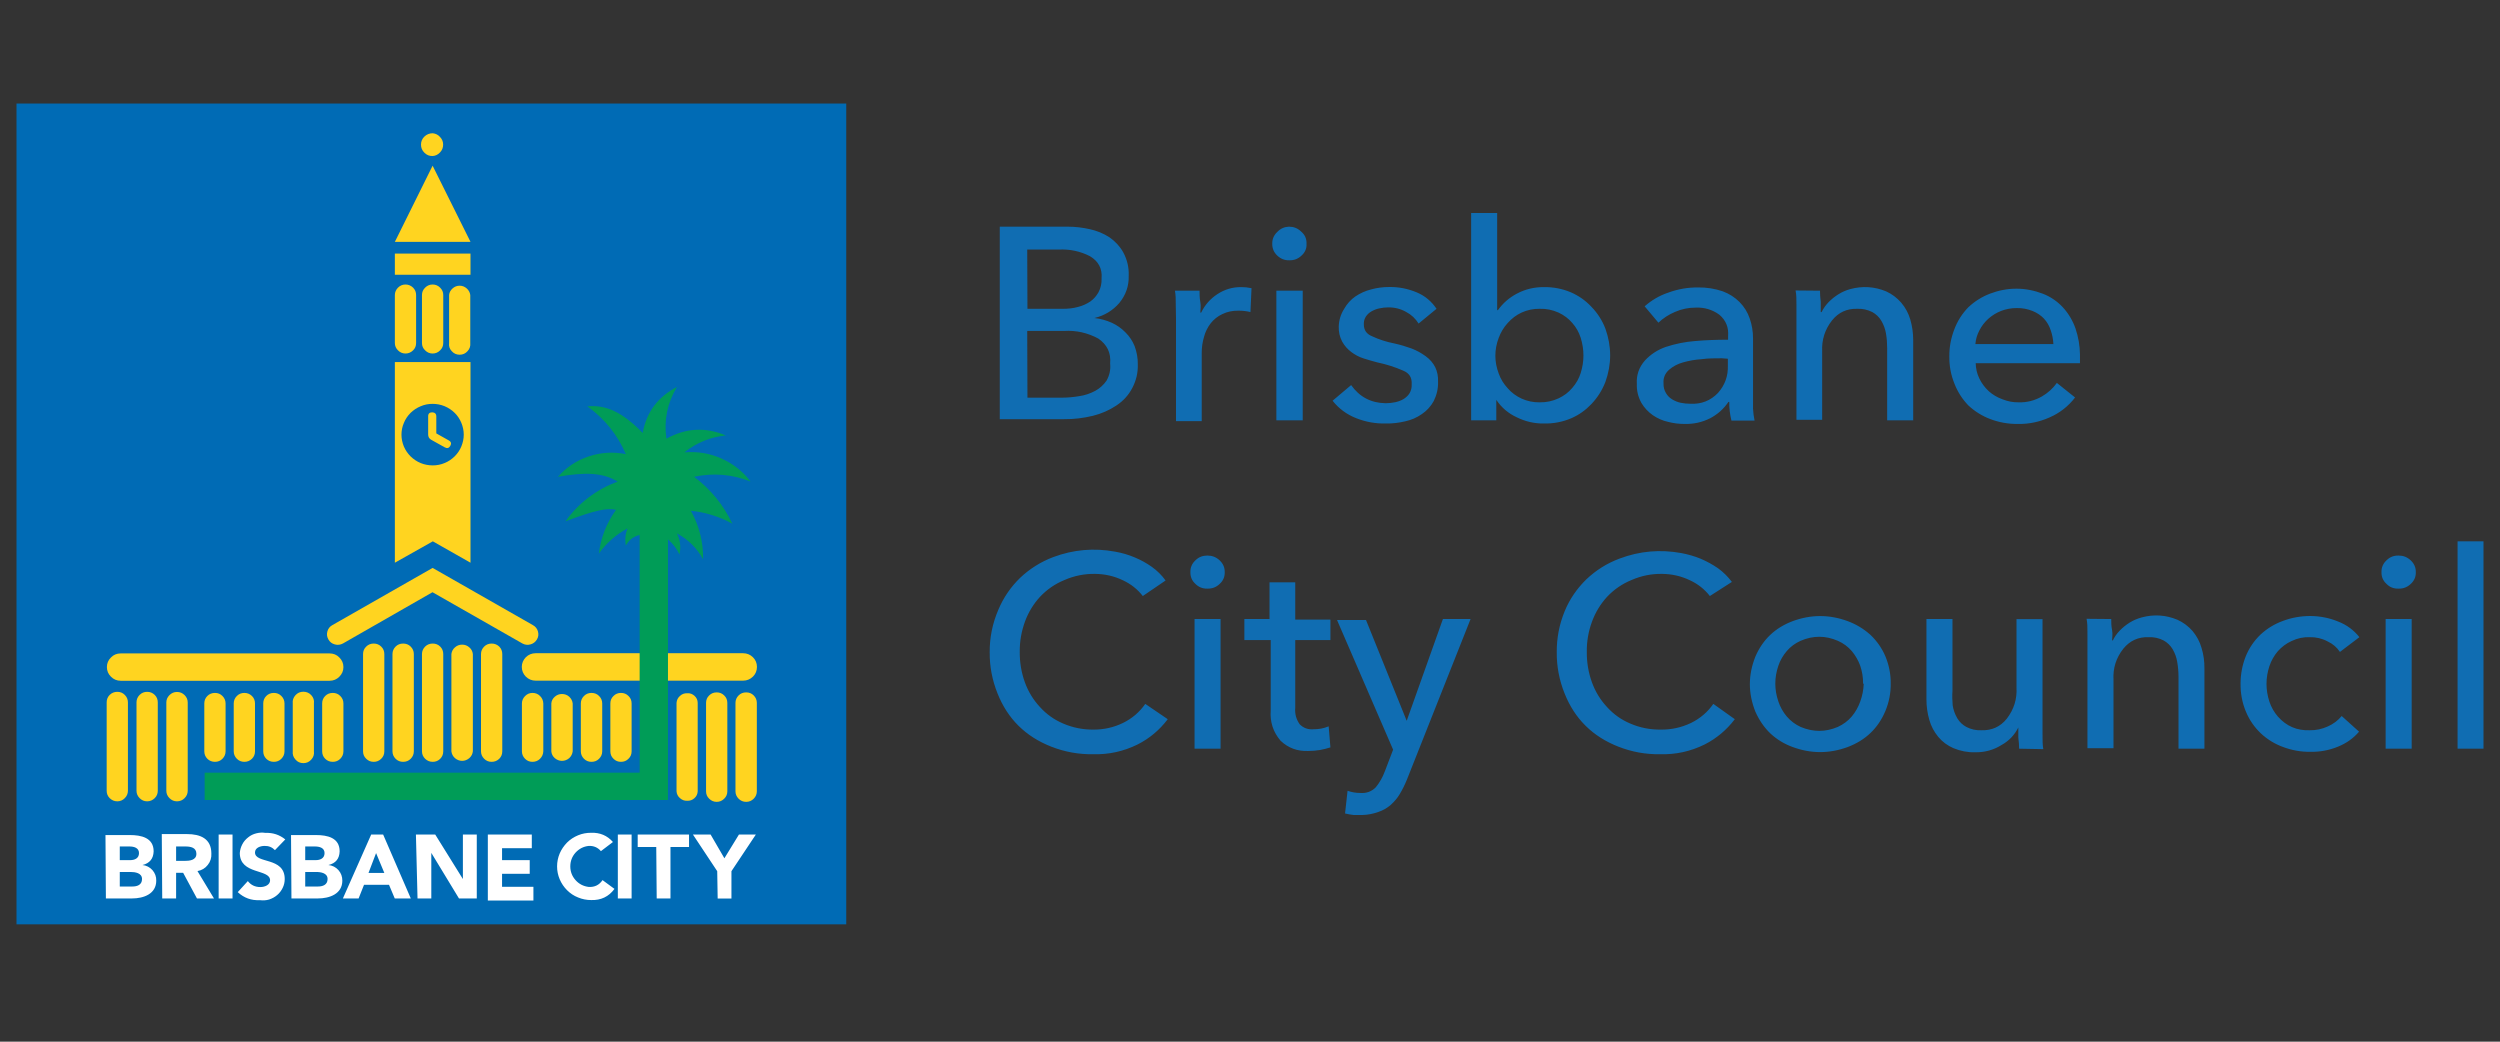
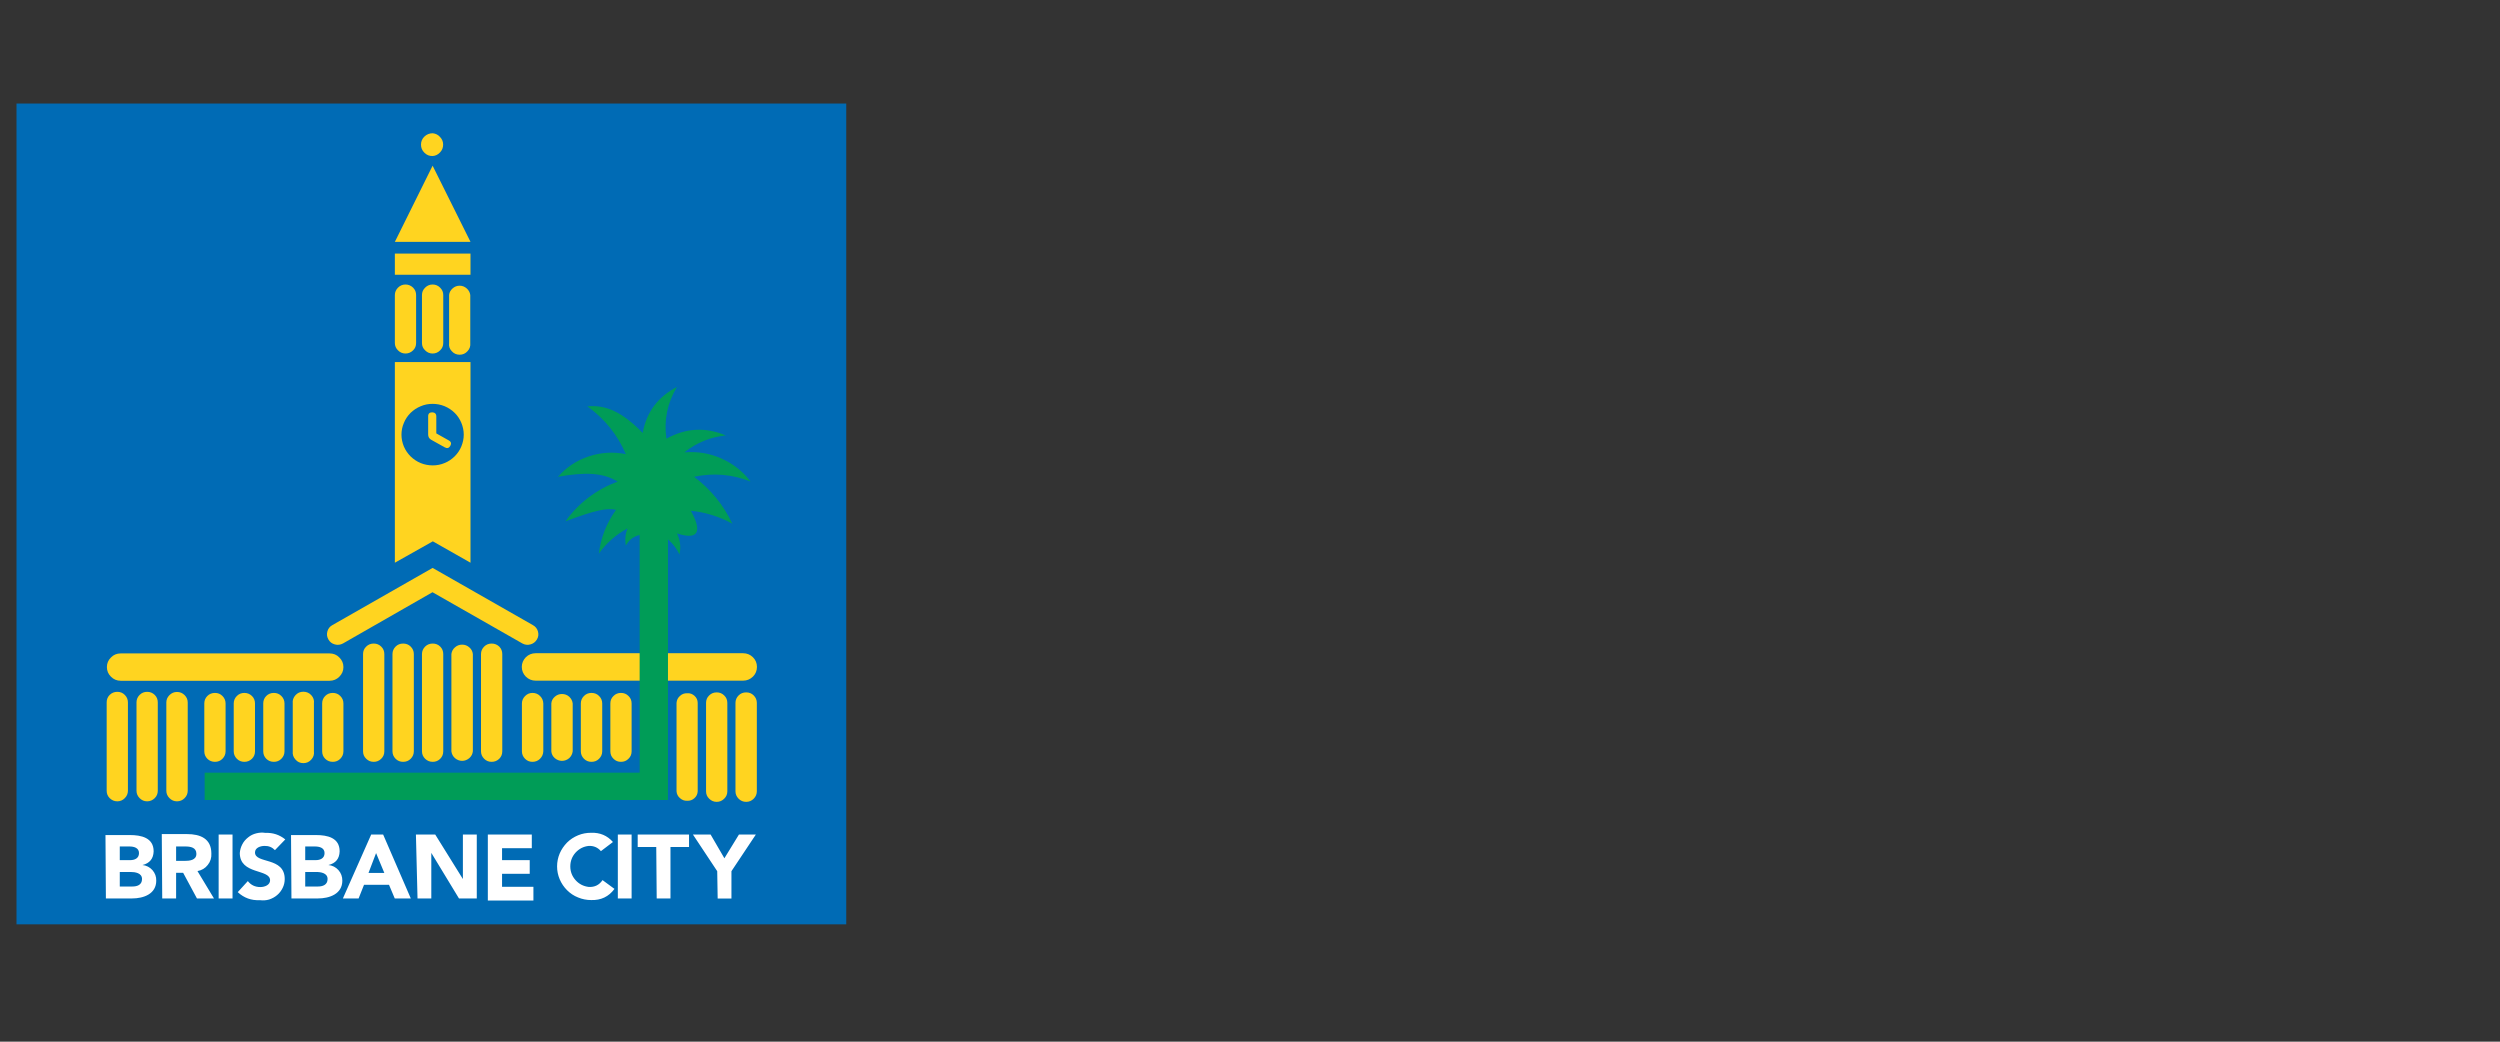
<svg xmlns="http://www.w3.org/2000/svg" width="120" zoomAndPan="magnify" viewBox="0 0 90 37.5" height="50" preserveAspectRatio="xMidYMid meet" version="1.0">
  <rect x="0" y="0" width="90" height="37.5" fill="#333333" stroke="none" />
  <defs>
    <clipPath id="746688b569">
      <path d="M 0.594 3.699 L 31 3.699 L 31 33.305 L 0.594 33.305 Z M 0.594 3.699 " clip-rule="nonzero" />
    </clipPath>
    <clipPath id="dcce0acbd6">
      <path d="M 35 7 L 89.406 7 L 89.406 30 L 35 30 Z M 35 7 " clip-rule="nonzero" />
    </clipPath>
  </defs>
  <g clip-path="url(#746688b569)">
    <path fill="#006bb5" d="M 0.594 3.727 L 30.465 3.727 L 30.465 33.277 L 0.594 33.277 Z M 0.594 3.727 " fill-opacity="1" fill-rule="nonzero" />
  </g>
  <path fill="#ffd420" d="M 15.156 5.207 C 15.156 5.09 15.199 4.992 15.281 4.914 C 15.363 4.836 15.465 4.797 15.578 4.797 C 15.684 4.809 15.773 4.852 15.844 4.934 C 15.918 5.012 15.953 5.102 15.953 5.207 C 15.953 5.312 15.918 5.406 15.844 5.484 C 15.773 5.562 15.684 5.609 15.578 5.617 C 15.461 5.621 15.363 5.582 15.281 5.5 C 15.195 5.418 15.156 5.32 15.156 5.207 Z M 15.156 5.207 " fill-opacity="1" fill-rule="nonzero" />
  <path fill="#ffd420" d="M 15.191 23.547 C 15.191 23.441 15.23 23.352 15.305 23.277 C 15.379 23.203 15.473 23.168 15.578 23.168 C 15.684 23.168 15.773 23.203 15.848 23.277 C 15.922 23.352 15.957 23.441 15.957 23.547 L 15.957 27.047 C 15.957 27.152 15.922 27.242 15.848 27.316 C 15.773 27.391 15.684 27.426 15.578 27.426 C 15.473 27.426 15.383 27.391 15.305 27.316 C 15.23 27.242 15.191 27.152 15.191 27.047 Z M 16.25 23.547 C 16.262 23.449 16.305 23.367 16.379 23.305 C 16.453 23.238 16.539 23.207 16.637 23.207 C 16.734 23.207 16.82 23.238 16.895 23.305 C 16.969 23.367 17.012 23.449 17.023 23.547 L 17.023 27.047 C 17.012 27.145 16.969 27.227 16.895 27.293 C 16.82 27.355 16.734 27.391 16.637 27.391 C 16.539 27.391 16.453 27.355 16.379 27.293 C 16.305 27.227 16.262 27.145 16.25 27.047 Z M 17.316 23.547 C 17.316 23.441 17.355 23.352 17.43 23.277 C 17.504 23.203 17.594 23.168 17.699 23.168 C 17.805 23.168 17.895 23.203 17.973 23.277 C 18.047 23.352 18.082 23.441 18.082 23.547 L 18.082 27.047 C 18.082 27.152 18.047 27.242 17.973 27.316 C 17.895 27.391 17.805 27.426 17.699 27.426 C 17.594 27.426 17.504 27.391 17.43 27.316 C 17.355 27.242 17.316 27.152 17.316 27.047 Z M 14.898 23.547 C 14.898 23.441 14.859 23.352 14.785 23.277 C 14.711 23.203 14.621 23.168 14.512 23.168 C 14.406 23.168 14.316 23.203 14.242 23.277 C 14.168 23.352 14.129 23.441 14.129 23.547 L 14.129 27.047 C 14.129 27.152 14.168 27.242 14.242 27.316 C 14.316 27.391 14.406 27.426 14.512 27.426 C 14.621 27.426 14.711 27.391 14.785 27.316 C 14.859 27.242 14.898 27.152 14.898 27.047 Z M 13.836 23.547 C 13.836 23.441 13.801 23.352 13.723 23.277 C 13.648 23.203 13.559 23.168 13.453 23.168 C 13.348 23.168 13.258 23.203 13.184 23.277 C 13.105 23.352 13.07 23.441 13.07 23.547 L 13.07 27.047 C 13.07 27.152 13.105 27.242 13.184 27.316 C 13.258 27.391 13.348 27.426 13.453 27.426 C 13.559 27.426 13.648 27.391 13.723 27.316 C 13.801 27.242 13.836 27.152 13.836 27.047 Z M 12.363 25.324 C 12.363 25.219 12.324 25.129 12.25 25.055 C 12.176 24.98 12.086 24.945 11.98 24.945 C 11.875 24.945 11.781 24.98 11.707 25.055 C 11.633 25.129 11.598 25.219 11.598 25.324 L 11.598 27.047 C 11.598 27.152 11.633 27.242 11.707 27.316 C 11.781 27.391 11.875 27.426 11.98 27.426 C 12.086 27.426 12.176 27.391 12.25 27.316 C 12.324 27.242 12.363 27.152 12.363 27.047 Z M 11.301 25.324 C 11.316 25.211 11.285 25.113 11.207 25.027 C 11.133 24.945 11.035 24.902 10.922 24.902 C 10.805 24.902 10.711 24.945 10.637 25.027 C 10.559 25.113 10.527 25.211 10.539 25.324 L 10.539 27.047 C 10.527 27.16 10.559 27.258 10.637 27.344 C 10.711 27.43 10.805 27.473 10.922 27.473 C 11.035 27.473 11.133 27.43 11.207 27.344 C 11.285 27.258 11.316 27.16 11.301 27.047 Z M 10.242 25.324 C 10.242 25.219 10.203 25.129 10.129 25.055 C 10.055 24.98 9.965 24.945 9.859 24.945 C 9.754 24.945 9.66 24.98 9.586 25.055 C 9.512 25.129 9.477 25.219 9.477 25.324 L 9.477 27.047 C 9.477 27.152 9.512 27.242 9.586 27.316 C 9.66 27.391 9.754 27.426 9.859 27.426 C 9.965 27.426 10.055 27.391 10.129 27.316 C 10.203 27.242 10.242 27.152 10.242 27.047 Z M 9.18 25.324 C 9.18 25.219 9.145 25.129 9.07 25.055 C 8.992 24.98 8.902 24.945 8.797 24.945 C 8.691 24.945 8.602 24.98 8.527 25.055 C 8.453 25.129 8.414 25.219 8.414 25.324 L 8.414 27.047 C 8.414 27.152 8.453 27.242 8.527 27.316 C 8.602 27.391 8.691 27.426 8.797 27.426 C 8.902 27.426 8.992 27.391 9.07 27.316 C 9.145 27.242 9.18 27.152 9.18 27.047 Z M 8.121 25.324 C 8.121 25.219 8.082 25.129 8.008 25.055 C 7.934 24.98 7.844 24.945 7.738 24.945 C 7.633 24.945 7.539 24.98 7.465 25.055 C 7.391 25.129 7.355 25.219 7.355 25.324 L 7.355 27.047 C 7.355 27.152 7.391 27.242 7.465 27.316 C 7.539 27.391 7.633 27.426 7.738 27.426 C 7.844 27.426 7.934 27.391 8.008 27.316 C 8.082 27.242 8.121 27.152 8.121 27.047 Z M 18.789 25.324 C 18.789 25.223 18.828 25.133 18.902 25.059 C 18.977 24.984 19.062 24.945 19.168 24.945 C 19.273 24.945 19.367 24.98 19.441 25.055 C 19.516 25.129 19.555 25.219 19.559 25.324 L 19.559 27.047 C 19.555 27.152 19.516 27.242 19.441 27.316 C 19.367 27.391 19.273 27.426 19.168 27.426 C 19.062 27.426 18.977 27.391 18.902 27.316 C 18.828 27.242 18.789 27.152 18.789 27.047 Z M 19.848 25.324 C 19.855 25.227 19.898 25.148 19.973 25.082 C 20.047 25.016 20.133 24.984 20.23 24.984 C 20.332 24.984 20.418 25.016 20.492 25.082 C 20.562 25.148 20.605 25.227 20.617 25.324 L 20.617 27.047 C 20.605 27.145 20.562 27.227 20.492 27.293 C 20.418 27.355 20.332 27.391 20.23 27.391 C 20.133 27.391 20.047 27.355 19.973 27.293 C 19.898 27.227 19.855 27.145 19.848 27.047 Z M 20.91 25.324 C 20.91 25.219 20.949 25.129 21.023 25.055 C 21.098 24.98 21.188 24.945 21.293 24.945 C 21.402 24.945 21.492 24.98 21.566 25.055 C 21.641 25.129 21.68 25.219 21.68 25.324 L 21.68 27.047 C 21.68 27.152 21.641 27.242 21.566 27.316 C 21.492 27.391 21.402 27.426 21.293 27.426 C 21.188 27.426 21.098 27.391 21.023 27.316 C 20.949 27.242 20.91 27.152 20.91 27.047 Z M 21.973 25.324 C 21.973 25.219 22.008 25.129 22.086 25.055 C 22.16 24.98 22.25 24.945 22.355 24.945 C 22.461 24.945 22.551 24.98 22.625 25.055 C 22.703 25.129 22.738 25.219 22.738 25.324 L 22.738 27.047 C 22.738 27.152 22.703 27.242 22.625 27.316 C 22.551 27.391 22.461 27.426 22.355 27.426 C 22.25 27.426 22.16 27.391 22.086 27.316 C 22.008 27.242 21.973 27.152 21.973 27.047 Z M 14.215 10.621 C 14.215 10.52 14.254 10.43 14.328 10.355 C 14.402 10.281 14.492 10.242 14.598 10.242 C 14.703 10.242 14.793 10.281 14.871 10.355 C 14.945 10.43 14.98 10.52 14.98 10.621 L 14.98 12.348 C 14.98 12.453 14.945 12.539 14.871 12.613 C 14.793 12.688 14.703 12.727 14.598 12.727 C 14.492 12.727 14.402 12.688 14.328 12.613 C 14.254 12.539 14.215 12.453 14.215 12.348 Z M 16.168 10.621 C 16.176 10.527 16.219 10.449 16.293 10.383 C 16.363 10.32 16.449 10.285 16.547 10.285 C 16.645 10.285 16.73 10.32 16.801 10.383 C 16.875 10.449 16.918 10.527 16.93 10.621 L 16.93 12.348 C 16.941 12.461 16.91 12.559 16.832 12.641 C 16.758 12.727 16.66 12.77 16.547 12.77 C 16.434 12.77 16.336 12.727 16.262 12.641 C 16.184 12.559 16.152 12.461 16.168 12.348 Z M 15.191 10.621 C 15.191 10.52 15.227 10.43 15.305 10.355 C 15.379 10.281 15.469 10.242 15.574 10.242 C 15.68 10.242 15.77 10.281 15.844 10.355 C 15.922 10.43 15.957 10.52 15.957 10.621 L 15.957 12.348 C 15.957 12.453 15.922 12.539 15.844 12.613 C 15.77 12.688 15.68 12.727 15.574 12.727 C 15.469 12.727 15.379 12.688 15.305 12.613 C 15.227 12.539 15.191 12.453 15.191 12.348 Z M 14.215 8.707 L 16.938 8.707 L 15.574 5.965 Z M 14.215 8.707 " fill-opacity="1" fill-rule="evenodd" />
  <path fill="#ffd420" d="M 15.57 21.32 L 12.348 23.164 C 12.254 23.215 12.156 23.227 12.055 23.199 C 11.953 23.172 11.875 23.113 11.824 23.023 C 11.77 22.93 11.758 22.836 11.785 22.734 C 11.812 22.633 11.871 22.555 11.965 22.504 L 15.574 20.445 L 19.184 22.504 C 19.277 22.555 19.34 22.633 19.367 22.734 C 19.395 22.836 19.383 22.934 19.328 23.023 C 19.273 23.113 19.195 23.172 19.094 23.199 C 18.992 23.227 18.898 23.215 18.805 23.164 Z M 15.414 15.641 C 15.414 15.723 15.445 15.785 15.516 15.828 L 16.012 16.105 C 16.098 16.152 16.164 16.133 16.211 16.051 C 16.258 15.969 16.242 15.902 16.156 15.855 L 15.707 15.602 L 15.707 14.992 C 15.707 14.895 15.656 14.848 15.559 14.844 C 15.461 14.844 15.41 14.895 15.414 14.992 Z M 5.68 25.285 C 5.68 25.18 5.645 25.09 5.57 25.016 C 5.492 24.941 5.402 24.906 5.297 24.906 C 5.191 24.906 5.102 24.941 5.027 25.016 C 4.953 25.09 4.914 25.18 4.914 25.285 L 4.914 28.469 C 4.914 28.57 4.953 28.66 5.027 28.734 C 5.102 28.809 5.191 28.848 5.297 28.848 C 5.402 28.848 5.492 28.809 5.57 28.734 C 5.645 28.66 5.68 28.57 5.68 28.469 Z M 4.605 25.285 C 4.605 25.18 4.566 25.09 4.492 25.016 C 4.418 24.941 4.328 24.906 4.223 24.906 C 4.117 24.906 4.027 24.941 3.949 25.016 C 3.875 25.09 3.84 25.18 3.84 25.285 L 3.84 28.469 C 3.84 28.57 3.875 28.66 3.949 28.734 C 4.027 28.809 4.117 28.848 4.223 28.848 C 4.328 28.848 4.418 28.809 4.492 28.734 C 4.566 28.66 4.605 28.57 4.605 28.469 Z M 6.758 25.289 C 6.758 25.184 6.719 25.098 6.645 25.023 C 6.57 24.949 6.48 24.91 6.371 24.91 C 6.266 24.91 6.176 24.949 6.102 25.023 C 6.027 25.098 5.988 25.184 5.988 25.289 L 5.988 28.469 C 5.988 28.57 6.027 28.66 6.102 28.734 C 6.176 28.809 6.266 28.848 6.371 28.848 C 6.48 28.848 6.57 28.809 6.645 28.734 C 6.719 28.66 6.758 28.57 6.758 28.469 Z M 26.184 25.305 C 26.184 25.199 26.148 25.109 26.07 25.035 C 25.996 24.961 25.906 24.926 25.801 24.926 C 25.695 24.926 25.605 24.961 25.531 25.035 C 25.453 25.109 25.418 25.199 25.418 25.305 L 25.418 28.488 C 25.418 28.59 25.453 28.68 25.531 28.754 C 25.605 28.828 25.695 28.867 25.801 28.867 C 25.906 28.867 25.996 28.828 26.07 28.754 C 26.148 28.68 26.184 28.59 26.184 28.488 Z M 25.117 25.305 C 25.117 25.203 25.078 25.121 25.004 25.051 C 24.93 24.984 24.84 24.949 24.742 24.957 C 24.641 24.953 24.551 24.984 24.477 25.055 C 24.402 25.121 24.363 25.203 24.355 25.305 L 24.355 28.488 C 24.363 28.586 24.402 28.668 24.48 28.734 C 24.555 28.801 24.641 28.832 24.742 28.828 C 24.84 28.832 24.926 28.801 25 28.734 C 25.074 28.668 25.113 28.586 25.117 28.488 Z M 27.246 25.305 C 27.246 25.199 27.207 25.109 27.133 25.035 C 27.059 24.961 26.969 24.926 26.863 24.926 C 26.754 24.926 26.664 24.961 26.59 25.035 C 26.516 25.109 26.477 25.199 26.477 25.305 L 26.477 28.488 C 26.477 28.59 26.516 28.68 26.59 28.754 C 26.664 28.828 26.754 28.867 26.863 28.867 C 26.969 28.867 27.059 28.828 27.133 28.754 C 27.207 28.68 27.246 28.59 27.246 28.488 Z M 27.246 25.305 " fill-opacity="1" fill-rule="evenodd" />
  <path fill="#ffd420" d="M 14.215 9.129 L 16.938 9.129 L 16.938 9.891 L 14.215 9.891 Z M 14.215 9.129 " fill-opacity="1" fill-rule="nonzero" />
  <path fill="#ffd420" d="M 4.348 24.508 C 4.207 24.508 4.09 24.457 3.996 24.363 C 3.898 24.266 3.848 24.152 3.848 24.016 C 3.848 23.879 3.898 23.762 3.996 23.668 C 4.09 23.57 4.207 23.523 4.348 23.523 L 11.863 23.523 C 12.004 23.523 12.121 23.57 12.215 23.668 C 12.312 23.762 12.363 23.879 12.363 24.016 C 12.363 24.152 12.312 24.266 12.215 24.363 C 12.121 24.457 12.004 24.508 11.863 24.508 Z M 19.285 23.516 C 19.145 23.516 19.027 23.566 18.93 23.66 C 18.836 23.758 18.785 23.875 18.785 24.008 C 18.785 24.145 18.836 24.262 18.93 24.359 C 19.027 24.453 19.145 24.504 19.285 24.504 L 26.75 24.504 C 26.891 24.504 27.008 24.453 27.105 24.359 C 27.203 24.262 27.25 24.145 27.25 24.008 C 27.25 23.875 27.203 23.758 27.105 23.66 C 27.008 23.566 26.891 23.516 26.75 23.516 Z M 19.285 23.516 " fill-opacity="1" fill-rule="evenodd" />
-   <path fill="#009c57" d="M 24.988 17.164 C 25.684 17.016 26.363 17.074 27.02 17.336 C 26.742 16.969 26.391 16.691 25.965 16.504 C 25.543 16.316 25.098 16.246 24.637 16.285 C 25.074 15.938 25.57 15.734 26.129 15.676 C 25.398 15.367 24.688 15.406 23.992 15.793 C 23.895 15.129 24.023 14.504 24.371 13.93 C 23.688 14.281 23.273 14.836 23.137 15.586 C 22.398 14.828 21.809 14.566 21.145 14.629 C 21.766 15.074 22.227 15.648 22.531 16.348 C 22.078 16.258 21.633 16.285 21.195 16.43 C 20.758 16.574 20.391 16.82 20.086 17.164 C 21.082 16.988 21.707 17.016 22.234 17.336 C 21.465 17.625 20.836 18.102 20.355 18.766 C 20.941 18.559 21.734 18.238 22.176 18.355 C 21.836 18.828 21.629 19.355 21.559 19.93 C 21.828 19.551 22.172 19.246 22.59 19.023 C 22.512 19.227 22.492 19.43 22.531 19.641 C 22.637 19.441 22.805 19.312 23.027 19.258 L 23.027 27.816 L 7.367 27.816 L 7.367 28.801 L 24.047 28.801 L 24.047 19.418 C 24.223 19.57 24.363 19.75 24.461 19.961 C 24.52 19.699 24.488 19.445 24.371 19.203 C 24.777 19.422 25.09 19.734 25.312 20.133 C 25.32 19.512 25.172 18.93 24.871 18.387 C 25.398 18.441 25.898 18.598 26.363 18.852 C 26.047 18.18 25.586 17.617 24.988 17.164 Z M 24.988 17.164 " fill-opacity="1" fill-rule="evenodd" />
+   <path fill="#009c57" d="M 24.988 17.164 C 25.684 17.016 26.363 17.074 27.02 17.336 C 26.742 16.969 26.391 16.691 25.965 16.504 C 25.543 16.316 25.098 16.246 24.637 16.285 C 25.074 15.938 25.57 15.734 26.129 15.676 C 25.398 15.367 24.688 15.406 23.992 15.793 C 23.895 15.129 24.023 14.504 24.371 13.93 C 23.688 14.281 23.273 14.836 23.137 15.586 C 22.398 14.828 21.809 14.566 21.145 14.629 C 21.766 15.074 22.227 15.648 22.531 16.348 C 22.078 16.258 21.633 16.285 21.195 16.43 C 20.758 16.574 20.391 16.82 20.086 17.164 C 21.082 16.988 21.707 17.016 22.234 17.336 C 21.465 17.625 20.836 18.102 20.355 18.766 C 20.941 18.559 21.734 18.238 22.176 18.355 C 21.836 18.828 21.629 19.355 21.559 19.93 C 21.828 19.551 22.172 19.246 22.59 19.023 C 22.512 19.227 22.492 19.43 22.531 19.641 C 22.637 19.441 22.805 19.312 23.027 19.258 L 23.027 27.816 L 7.367 27.816 L 7.367 28.801 L 24.047 28.801 L 24.047 19.418 C 24.223 19.57 24.363 19.75 24.461 19.961 C 24.52 19.699 24.488 19.445 24.371 19.203 C 25.32 19.512 25.172 18.93 24.871 18.387 C 25.398 18.441 25.898 18.598 26.363 18.852 C 26.047 18.18 25.586 17.617 24.988 17.164 Z M 24.988 17.164 " fill-opacity="1" fill-rule="evenodd" />
  <path fill="#ffd420" d="M 14.215 13.035 L 14.215 20.258 L 15.582 19.488 L 16.938 20.258 L 16.938 13.035 Z M 15.578 16.754 C 15.43 16.754 15.285 16.727 15.148 16.672 C 15.012 16.617 14.891 16.535 14.785 16.434 C 14.68 16.328 14.598 16.211 14.539 16.074 C 14.484 15.938 14.453 15.797 14.453 15.648 C 14.453 15.504 14.48 15.363 14.539 15.227 C 14.594 15.09 14.676 14.969 14.781 14.863 C 14.887 14.762 15.008 14.68 15.145 14.625 C 15.281 14.566 15.422 14.539 15.574 14.539 C 15.723 14.539 15.863 14.566 16 14.621 C 16.141 14.68 16.262 14.758 16.367 14.863 C 16.473 14.965 16.551 15.086 16.609 15.223 C 16.664 15.359 16.695 15.5 16.695 15.648 C 16.695 15.793 16.664 15.934 16.609 16.07 C 16.555 16.203 16.473 16.324 16.367 16.43 C 16.262 16.531 16.145 16.613 16.008 16.668 C 15.871 16.727 15.727 16.754 15.578 16.754 Z M 15.578 16.754 " fill-opacity="1" fill-rule="evenodd" />
  <path fill="#ffffff" d="M 4.312 30.473 L 4.66 30.473 C 4.82 30.473 5.004 30.52 5.004 30.711 C 5.004 30.906 4.84 30.965 4.684 30.965 L 4.312 30.965 Z M 3.812 32.344 L 4.754 32.344 C 5.168 32.344 5.625 32.184 5.625 31.703 C 5.629 31.559 5.582 31.434 5.488 31.324 C 5.391 31.219 5.273 31.156 5.129 31.141 C 5.387 31.078 5.523 30.914 5.531 30.648 C 5.531 30.156 5.082 30.062 4.676 30.062 L 3.797 30.062 Z M 4.312 31.391 L 4.699 31.391 C 4.863 31.391 5.113 31.426 5.113 31.645 C 5.113 31.859 4.934 31.914 4.77 31.914 L 4.312 31.914 Z M 6.34 30.473 L 6.672 30.473 C 6.859 30.473 7.07 30.508 7.07 30.738 C 7.07 30.969 6.824 30.992 6.641 30.992 L 6.34 30.992 Z M 5.84 32.344 L 6.34 32.344 L 6.34 31.422 L 6.594 31.422 L 7.09 32.344 L 7.703 32.344 L 7.109 31.359 C 7.262 31.332 7.387 31.258 7.48 31.137 C 7.578 31.016 7.617 30.879 7.609 30.727 C 7.609 30.188 7.211 30.027 6.73 30.027 L 5.824 30.027 Z M 7.871 30.043 L 8.371 30.043 L 8.371 32.344 L 7.871 32.344 Z M 9.898 30.605 C 9.797 30.5 9.672 30.449 9.523 30.453 C 9.379 30.453 9.18 30.516 9.18 30.688 C 9.18 31.105 10.25 30.836 10.25 31.645 C 10.25 31.754 10.227 31.863 10.176 31.965 C 10.129 32.062 10.062 32.152 9.977 32.223 C 9.891 32.297 9.793 32.348 9.688 32.383 C 9.578 32.414 9.469 32.422 9.355 32.406 C 9.047 32.422 8.781 32.324 8.559 32.117 L 8.922 31.719 C 9.035 31.863 9.184 31.934 9.371 31.934 C 9.539 31.934 9.723 31.855 9.723 31.691 C 9.723 31.27 8.633 31.5 8.633 30.707 C 8.641 30.598 8.672 30.492 8.723 30.395 C 8.773 30.297 8.844 30.215 8.934 30.145 C 9.02 30.074 9.117 30.027 9.227 30 C 9.336 29.973 9.445 29.965 9.555 29.984 C 9.824 29.973 10.062 30.051 10.27 30.219 Z M 10.988 30.473 L 11.336 30.473 C 11.5 30.473 11.684 30.52 11.684 30.711 C 11.684 30.906 11.52 30.965 11.363 30.965 L 10.988 30.965 Z M 10.492 32.344 L 11.445 32.344 C 11.859 32.344 12.324 32.184 12.324 31.703 C 12.324 31.559 12.281 31.434 12.184 31.324 C 12.09 31.219 11.969 31.156 11.824 31.141 C 12.086 31.078 12.219 30.914 12.227 30.648 C 12.227 30.156 11.785 30.062 11.375 30.062 L 10.477 30.062 Z M 10.988 31.391 L 11.375 31.391 C 11.547 31.391 11.793 31.426 11.793 31.645 C 11.793 31.859 11.609 31.914 11.453 31.914 L 10.988 31.914 Z M 13.836 31.426 L 13.266 31.426 L 13.539 30.711 Z M 12.344 32.344 L 12.91 32.344 L 13.105 31.852 L 14.004 31.852 L 14.211 32.344 L 14.789 32.344 L 13.793 30.043 L 13.363 30.043 Z M 14.973 30.043 L 15.668 30.043 L 16.664 31.645 L 16.664 30.043 L 17.164 30.043 L 17.164 32.344 L 16.523 32.344 L 15.527 30.703 L 15.527 32.344 L 15.031 32.344 Z M 17.562 30.043 L 19.145 30.043 L 19.145 30.535 L 18.074 30.535 L 18.074 30.965 L 19.07 30.965 L 19.07 31.457 L 18.074 31.457 L 18.074 31.926 L 19.203 31.926 L 19.203 32.418 L 17.562 32.418 Z M 21.633 30.641 C 21.52 30.508 21.371 30.445 21.195 30.453 C 21.004 30.473 20.848 30.555 20.719 30.695 C 20.594 30.836 20.531 31 20.531 31.191 C 20.531 31.379 20.594 31.543 20.719 31.684 C 20.848 31.828 21.004 31.906 21.195 31.93 C 21.41 31.941 21.574 31.859 21.691 31.684 L 22.121 32 C 21.914 32.281 21.633 32.414 21.281 32.402 C 21.117 32.402 20.961 32.371 20.812 32.309 C 20.66 32.25 20.527 32.16 20.414 32.047 C 20.301 31.934 20.211 31.801 20.148 31.652 C 20.086 31.504 20.055 31.352 20.055 31.191 C 20.055 31.031 20.086 30.875 20.148 30.727 C 20.211 30.578 20.301 30.449 20.414 30.332 C 20.527 30.219 20.66 30.133 20.812 30.07 C 20.961 30.008 21.117 29.98 21.281 29.98 C 21.598 29.969 21.859 30.078 22.066 30.312 Z M 22.242 30.043 L 22.738 30.043 L 22.738 32.344 L 22.242 32.344 Z M 23.625 30.492 L 22.957 30.492 L 22.957 30.043 L 24.805 30.043 L 24.805 30.492 L 24.137 30.492 L 24.137 32.344 L 23.641 32.344 Z M 25.82 31.363 L 24.945 30.043 L 25.582 30.043 L 26.078 30.898 L 26.602 30.043 L 27.211 30.043 L 26.332 31.363 L 26.332 32.348 L 25.836 32.348 Z M 25.82 31.363 " fill-opacity="1" fill-rule="nonzero" />
  <g clip-path="url(#dcce0acbd6)">
-     <path fill="#106db2" d="M 35.992 8.16 L 38.434 8.16 C 38.703 8.16 38.969 8.191 39.23 8.25 C 39.484 8.305 39.723 8.402 39.941 8.543 C 40.148 8.688 40.316 8.867 40.438 9.086 C 40.578 9.348 40.645 9.629 40.633 9.922 C 40.645 10.293 40.531 10.621 40.293 10.91 C 40.055 11.184 39.754 11.363 39.398 11.449 C 39.617 11.473 39.828 11.531 40.027 11.621 C 40.215 11.707 40.379 11.824 40.523 11.973 C 40.664 12.113 40.773 12.277 40.848 12.465 C 40.926 12.68 40.965 12.898 40.961 13.125 C 40.969 13.422 40.902 13.699 40.766 13.961 C 40.629 14.227 40.434 14.438 40.184 14.602 C 39.926 14.773 39.645 14.895 39.344 14.969 C 39.004 15.051 38.66 15.094 38.312 15.09 L 35.992 15.09 Z M 36.988 11.117 L 38.273 11.117 C 38.453 11.117 38.633 11.098 38.805 11.051 C 38.965 11.012 39.113 10.945 39.25 10.855 C 39.375 10.766 39.473 10.652 39.547 10.52 C 39.629 10.363 39.664 10.199 39.656 10.027 C 39.688 9.676 39.547 9.406 39.238 9.223 C 38.887 9.043 38.512 8.965 38.113 8.984 L 36.98 8.984 Z M 36.988 14.316 L 38.223 14.316 C 38.434 14.316 38.641 14.297 38.848 14.262 C 39.051 14.234 39.246 14.168 39.43 14.07 C 39.594 13.98 39.73 13.855 39.836 13.703 C 39.945 13.508 39.988 13.305 39.965 13.086 C 40 12.703 39.855 12.406 39.539 12.188 C 39.152 11.98 38.742 11.887 38.305 11.914 L 36.98 11.914 Z M 42.328 10.988 C 42.328 10.789 42.328 10.617 42.297 10.465 L 43.184 10.465 C 43.184 10.582 43.184 10.723 43.211 10.875 C 43.242 11.027 43.211 11.156 43.211 11.254 L 43.242 11.254 C 43.375 10.977 43.57 10.758 43.824 10.59 C 44.086 10.418 44.375 10.332 44.688 10.336 C 44.812 10.336 44.934 10.348 45.055 10.375 L 45.016 11.234 C 44.875 11.199 44.73 11.184 44.586 11.184 C 44.383 11.18 44.184 11.219 44 11.309 C 43.836 11.387 43.699 11.496 43.586 11.637 C 43.473 11.785 43.391 11.949 43.344 12.129 C 43.289 12.316 43.262 12.504 43.262 12.695 L 43.262 15.16 L 42.336 15.16 L 42.336 11.469 Z M 47.035 8.781 C 47.043 8.949 46.98 9.09 46.852 9.203 C 46.73 9.32 46.582 9.375 46.414 9.371 C 46.246 9.375 46.102 9.316 45.98 9.199 C 45.859 9.086 45.801 8.945 45.801 8.781 C 45.797 8.613 45.855 8.469 45.98 8.352 C 46.094 8.23 46.234 8.168 46.398 8.16 C 46.57 8.16 46.715 8.215 46.836 8.332 C 46.977 8.449 47.043 8.598 47.035 8.781 Z M 46.898 15.133 L 45.949 15.133 L 45.949 10.465 L 46.898 10.465 Z M 51.07 11.648 C 50.957 11.469 50.809 11.328 50.621 11.23 C 50.422 11.117 50.203 11.062 49.973 11.066 C 49.867 11.066 49.762 11.078 49.656 11.102 C 49.555 11.121 49.461 11.16 49.371 11.211 C 49.289 11.258 49.223 11.32 49.172 11.395 C 49.117 11.48 49.094 11.574 49.098 11.676 C 49.098 11.883 49.195 12.023 49.387 12.102 C 49.645 12.223 49.914 12.309 50.191 12.363 C 50.406 12.41 50.617 12.473 50.82 12.547 C 51 12.617 51.164 12.707 51.32 12.82 C 51.633 13.047 51.785 13.355 51.77 13.742 C 51.777 13.988 51.723 14.219 51.613 14.441 C 51.508 14.629 51.367 14.785 51.188 14.906 C 51.004 15.035 50.805 15.121 50.586 15.168 C 50.355 15.223 50.125 15.25 49.891 15.246 C 49.52 15.254 49.168 15.191 48.824 15.055 C 48.484 14.922 48.199 14.711 47.973 14.426 L 48.641 13.863 C 48.941 14.289 49.355 14.508 49.883 14.516 C 50 14.516 50.113 14.504 50.227 14.48 C 50.332 14.457 50.434 14.422 50.527 14.367 C 50.613 14.312 50.688 14.246 50.742 14.16 C 50.801 14.059 50.828 13.949 50.82 13.836 C 50.836 13.594 50.734 13.43 50.508 13.34 C 50.211 13.211 49.902 13.113 49.586 13.047 C 49.426 13.008 49.266 12.957 49.086 12.902 C 48.926 12.852 48.781 12.773 48.645 12.672 C 48.512 12.57 48.402 12.449 48.32 12.301 C 48.23 12.133 48.188 11.949 48.195 11.754 C 48.203 11.523 48.266 11.312 48.391 11.117 C 48.492 10.938 48.625 10.789 48.793 10.672 C 48.969 10.555 49.156 10.469 49.363 10.418 C 49.578 10.359 49.797 10.332 50.02 10.332 C 50.363 10.328 50.695 10.395 51.016 10.531 C 51.305 10.656 51.539 10.852 51.715 11.117 Z M 53.867 14.395 L 53.867 15.133 L 52.961 15.133 L 52.961 7.668 L 53.898 7.668 L 53.898 11.164 L 53.926 11.164 C 54.102 10.918 54.324 10.723 54.594 10.578 C 54.906 10.41 55.238 10.332 55.59 10.336 C 55.926 10.332 56.246 10.395 56.551 10.523 C 56.836 10.648 57.082 10.82 57.293 11.047 C 57.512 11.273 57.68 11.535 57.793 11.828 C 58.023 12.473 58.023 13.113 57.793 13.754 C 57.676 14.051 57.512 14.312 57.293 14.543 C 57.086 14.762 56.848 14.934 56.57 15.055 C 56.254 15.191 55.922 15.254 55.574 15.246 C 55.238 15.25 54.918 15.176 54.613 15.027 C 54.305 14.887 54.055 14.676 53.867 14.395 Z M 57.004 12.797 C 57.004 12.578 56.969 12.371 56.906 12.164 C 56.844 11.965 56.742 11.785 56.605 11.629 C 56.469 11.469 56.301 11.344 56.109 11.254 C 55.891 11.156 55.664 11.109 55.426 11.117 C 55.199 11.113 54.98 11.16 54.773 11.254 C 54.582 11.344 54.418 11.469 54.277 11.629 C 54.133 11.785 54.027 11.965 53.953 12.164 C 53.793 12.59 53.793 13.02 53.953 13.445 C 54.023 13.645 54.133 13.82 54.277 13.977 C 54.414 14.137 54.582 14.258 54.773 14.348 C 54.98 14.441 55.199 14.488 55.426 14.484 C 55.664 14.488 55.891 14.441 56.109 14.34 C 56.301 14.25 56.469 14.125 56.605 13.961 C 56.742 13.805 56.844 13.625 56.906 13.426 C 56.969 13.219 57.004 13.012 57.004 12.797 Z M 62.211 12.102 C 62.238 11.789 62.133 11.531 61.895 11.328 C 61.641 11.145 61.359 11.062 61.047 11.074 C 60.785 11.074 60.535 11.125 60.297 11.23 C 60.074 11.324 59.875 11.453 59.703 11.617 L 59.207 11.027 C 59.457 10.809 59.738 10.641 60.055 10.535 C 60.406 10.406 60.766 10.344 61.137 10.348 C 61.441 10.344 61.734 10.391 62.02 10.488 C 62.25 10.574 62.457 10.703 62.629 10.879 C 62.793 11.047 62.914 11.242 62.988 11.461 C 63.07 11.691 63.109 11.934 63.109 12.18 L 63.109 14.711 C 63.117 14.855 63.133 14.996 63.164 15.141 L 62.332 15.141 C 62.277 14.918 62.25 14.695 62.254 14.469 L 62.223 14.469 C 62.055 14.719 61.836 14.914 61.57 15.055 C 61.277 15.203 60.969 15.27 60.641 15.262 C 60.441 15.262 60.246 15.238 60.055 15.188 C 59.855 15.145 59.672 15.062 59.504 14.949 C 59.332 14.828 59.195 14.68 59.09 14.504 C 58.973 14.293 58.918 14.066 58.926 13.824 C 58.906 13.504 59.004 13.223 59.215 12.98 C 59.426 12.754 59.676 12.59 59.973 12.488 C 60.316 12.375 60.668 12.305 61.027 12.277 C 61.422 12.242 61.812 12.23 62.211 12.23 Z M 61.984 12.898 C 61.75 12.898 61.484 12.898 61.262 12.93 C 61.031 12.945 60.805 12.984 60.586 13.047 C 60.398 13.098 60.23 13.188 60.086 13.312 C 59.938 13.445 59.871 13.609 59.887 13.805 C 59.883 13.926 59.91 14.043 59.973 14.148 C 60.027 14.242 60.102 14.32 60.195 14.375 C 60.293 14.434 60.395 14.477 60.504 14.5 C 60.621 14.523 60.734 14.535 60.852 14.535 C 61.246 14.555 61.578 14.426 61.848 14.145 C 62.098 13.863 62.215 13.535 62.203 13.16 L 62.203 12.914 Z M 65.52 10.465 C 65.52 10.582 65.527 10.715 65.547 10.863 L 65.547 11.234 L 65.578 11.234 C 65.641 11.105 65.723 10.988 65.824 10.883 C 65.93 10.773 66.047 10.68 66.176 10.598 C 66.312 10.512 66.457 10.449 66.613 10.406 C 67.051 10.289 67.48 10.316 67.898 10.488 C 68.113 10.586 68.293 10.723 68.445 10.898 C 68.598 11.078 68.703 11.277 68.77 11.5 C 68.84 11.742 68.875 11.988 68.875 12.238 L 68.875 15.133 L 67.938 15.133 L 67.938 12.543 C 67.938 12.363 67.926 12.18 67.895 12.004 C 67.867 11.84 67.812 11.691 67.73 11.551 C 67.648 11.414 67.539 11.309 67.402 11.234 C 67.23 11.148 67.051 11.109 66.863 11.117 C 66.488 11.105 66.184 11.246 65.953 11.535 C 65.695 11.863 65.578 12.238 65.598 12.652 L 65.598 15.113 L 64.672 15.113 L 64.672 10.977 C 64.672 10.77 64.672 10.609 64.641 10.457 Z M 74.879 12.762 L 74.879 13.074 L 71.125 13.074 C 71.129 13.27 71.172 13.453 71.258 13.629 C 71.34 13.801 71.453 13.949 71.594 14.082 C 71.738 14.211 71.906 14.309 72.09 14.375 C 72.277 14.449 72.473 14.488 72.672 14.484 C 72.969 14.492 73.242 14.422 73.5 14.277 C 73.719 14.152 73.902 13.988 74.047 13.785 L 74.703 14.309 C 74.461 14.625 74.152 14.867 73.785 15.027 C 73.422 15.188 73.043 15.27 72.645 15.262 C 72.301 15.266 71.969 15.207 71.648 15.086 C 71.352 14.973 71.09 14.809 70.859 14.594 C 70.641 14.367 70.477 14.109 70.363 13.82 C 70.234 13.504 70.172 13.176 70.176 12.836 C 70.172 12.496 70.234 12.168 70.359 11.848 C 70.469 11.555 70.637 11.293 70.855 11.066 C 71.082 10.852 71.34 10.688 71.633 10.574 C 72.27 10.332 72.906 10.332 73.543 10.574 C 73.824 10.684 74.062 10.848 74.266 11.066 C 74.469 11.289 74.621 11.547 74.719 11.828 C 74.82 12.133 74.875 12.441 74.879 12.762 Z M 73.922 12.387 C 73.914 12.219 73.883 12.055 73.828 11.895 C 73.719 11.562 73.5 11.328 73.172 11.195 C 72.988 11.121 72.797 11.086 72.598 11.09 C 72.406 11.09 72.219 11.125 72.035 11.195 C 71.867 11.262 71.715 11.355 71.578 11.477 C 71.445 11.598 71.34 11.734 71.258 11.895 C 71.176 12.047 71.129 12.211 71.113 12.387 Z M 42.039 25.891 C 41.746 26.277 41.387 26.582 40.953 26.801 C 40.445 27.051 39.914 27.168 39.348 27.152 C 38.832 27.16 38.336 27.07 37.855 26.883 C 36.922 26.52 36.273 25.879 35.91 24.961 C 35.719 24.484 35.625 23.992 35.629 23.484 C 35.625 22.949 35.73 22.441 35.941 21.949 C 36.125 21.512 36.387 21.129 36.73 20.797 C 37.074 20.473 37.473 20.223 37.918 20.055 C 38.641 19.785 39.383 19.719 40.141 19.859 C 40.383 19.902 40.621 19.969 40.848 20.066 C 41.066 20.156 41.273 20.27 41.465 20.406 C 41.656 20.543 41.824 20.707 41.961 20.898 L 41.141 21.457 C 40.949 21.211 40.711 21.023 40.426 20.891 C 40.109 20.738 39.777 20.664 39.43 20.66 C 39.043 20.652 38.672 20.727 38.316 20.883 C 37.98 21.02 37.688 21.223 37.438 21.488 C 37.199 21.75 37.02 22.047 36.898 22.379 C 36.773 22.727 36.707 23.086 36.711 23.457 C 36.707 23.836 36.766 24.203 36.895 24.562 C 37.016 24.895 37.195 25.191 37.438 25.453 C 37.672 25.711 37.949 25.91 38.273 26.047 C 38.625 26.199 38.992 26.27 39.375 26.266 C 39.742 26.266 40.094 26.188 40.426 26.027 C 40.754 25.867 41.023 25.637 41.23 25.34 Z M 44.09 20.602 C 44.094 20.77 44.031 20.91 43.906 21.023 C 43.781 21.141 43.637 21.195 43.465 21.191 C 43.297 21.195 43.152 21.137 43.035 21.02 C 42.91 20.906 42.852 20.766 42.855 20.602 C 42.848 20.434 42.91 20.289 43.035 20.172 C 43.152 20.055 43.297 20 43.465 20 C 43.637 20 43.781 20.055 43.906 20.172 C 44.031 20.289 44.094 20.43 44.09 20.602 Z M 43.941 26.953 L 43.004 26.953 L 43.004 22.285 L 43.941 22.285 Z M 47.895 23.043 L 46.629 23.043 L 46.629 25.473 C 46.609 25.691 46.66 25.891 46.789 26.074 C 46.926 26.211 47.09 26.27 47.285 26.254 C 47.379 26.254 47.473 26.246 47.562 26.23 C 47.656 26.211 47.746 26.184 47.832 26.148 L 47.895 26.906 C 47.77 26.945 47.645 26.977 47.52 27 C 47.379 27.023 47.238 27.035 47.098 27.035 C 46.711 27.051 46.379 26.93 46.102 26.668 C 45.832 26.352 45.715 25.988 45.746 25.574 L 45.746 23.043 L 44.797 23.043 L 44.797 22.285 L 45.703 22.285 L 45.703 20.965 L 46.629 20.965 L 46.629 22.305 L 47.895 22.305 Z M 50.641 25.949 L 51.945 22.285 L 52.941 22.285 L 50.652 28.059 C 50.578 28.242 50.492 28.418 50.391 28.586 C 50.305 28.734 50.191 28.863 50.062 28.98 C 49.934 29.09 49.785 29.176 49.621 29.23 C 49.434 29.297 49.238 29.336 49.039 29.34 L 48.734 29.34 C 48.629 29.328 48.523 29.309 48.422 29.285 L 48.512 28.469 C 48.66 28.52 48.816 28.547 48.977 28.547 C 49.191 28.562 49.375 28.496 49.527 28.344 C 49.668 28.172 49.777 27.977 49.855 27.766 L 50.152 26.988 L 48.133 22.32 L 49.176 22.32 Z M 62.453 25.891 C 62.16 26.277 61.797 26.582 61.367 26.801 C 60.859 27.051 60.328 27.168 59.762 27.152 C 59.246 27.16 58.75 27.07 58.27 26.883 C 57.336 26.52 56.688 25.879 56.324 24.961 C 56.133 24.484 56.039 23.992 56.043 23.484 C 56.039 22.973 56.133 22.48 56.328 22.004 C 56.508 21.566 56.773 21.184 57.113 20.852 C 57.461 20.523 57.855 20.277 58.305 20.109 C 59.027 19.836 59.766 19.773 60.523 19.91 C 60.77 19.957 61.004 20.023 61.23 20.117 C 61.449 20.211 61.656 20.324 61.848 20.457 C 62.043 20.598 62.207 20.762 62.348 20.949 L 61.555 21.457 C 61.363 21.211 61.125 21.023 60.84 20.891 C 60.523 20.738 60.191 20.664 59.844 20.66 C 59.457 20.652 59.086 20.727 58.73 20.883 C 58.395 21.02 58.102 21.223 57.852 21.488 C 57.613 21.75 57.434 22.047 57.312 22.379 C 57.184 22.727 57.121 23.086 57.125 23.457 C 57.121 23.836 57.18 24.203 57.309 24.562 C 57.43 24.895 57.609 25.191 57.852 25.453 C 58.086 25.711 58.363 25.91 58.688 26.047 C 59.039 26.199 59.406 26.27 59.789 26.266 C 60.168 26.27 60.531 26.191 60.875 26.027 C 61.203 25.867 61.473 25.637 61.68 25.34 Z M 68.066 24.609 C 68.07 24.953 68.004 25.281 67.875 25.594 C 67.613 26.219 67.16 26.648 66.523 26.891 C 65.859 27.137 65.195 27.137 64.531 26.891 C 64.23 26.781 63.961 26.617 63.727 26.398 C 63.496 26.172 63.32 25.91 63.191 25.613 C 62.93 24.957 62.93 24.301 63.191 23.645 C 63.453 23.027 63.902 22.602 64.531 22.363 C 65.195 22.117 65.859 22.117 66.523 22.363 C 66.828 22.477 67.098 22.641 67.336 22.855 C 67.57 23.078 67.75 23.336 67.875 23.629 C 68.004 23.945 68.07 24.27 68.066 24.609 Z M 67.07 24.609 C 67.074 24.391 67.039 24.18 66.969 23.969 C 66.898 23.773 66.797 23.598 66.664 23.438 C 66.523 23.277 66.359 23.156 66.164 23.07 C 65.719 22.875 65.27 22.875 64.82 23.07 C 64.629 23.156 64.461 23.277 64.324 23.438 C 64.188 23.598 64.086 23.773 64.02 23.969 C 63.875 24.398 63.875 24.824 64.02 25.25 C 64.086 25.449 64.188 25.633 64.324 25.793 C 64.461 25.953 64.625 26.078 64.82 26.168 C 65.27 26.359 65.719 26.359 66.164 26.168 C 66.359 26.078 66.527 25.953 66.664 25.793 C 66.797 25.633 66.898 25.453 66.969 25.254 C 67.043 25.051 67.086 24.836 67.094 24.617 Z M 72.688 26.953 C 72.688 26.836 72.68 26.703 72.66 26.555 L 72.66 26.188 C 72.523 26.461 72.324 26.672 72.055 26.82 C 71.77 27 71.453 27.086 71.113 27.082 C 70.84 27.09 70.578 27.039 70.324 26.934 C 70.109 26.84 69.926 26.707 69.777 26.527 C 69.629 26.348 69.52 26.145 69.457 25.922 C 69.387 25.68 69.352 25.434 69.352 25.184 L 69.352 22.285 L 70.289 22.285 L 70.289 24.867 C 70.277 25.043 70.281 25.223 70.297 25.398 C 70.324 25.562 70.379 25.715 70.461 25.855 C 70.543 25.992 70.652 26.098 70.793 26.172 C 70.961 26.258 71.141 26.297 71.328 26.289 C 71.707 26.301 72.012 26.164 72.246 25.871 C 72.5 25.539 72.617 25.168 72.594 24.754 L 72.594 22.289 L 73.531 22.289 L 73.531 26.449 C 73.531 26.656 73.531 26.816 73.559 26.969 Z M 76.004 22.285 C 76.004 22.402 76.004 22.535 76.035 22.684 C 76.062 22.832 76.035 22.957 76.035 23.055 L 76.062 23.055 C 76.125 22.926 76.207 22.809 76.309 22.703 C 76.414 22.594 76.531 22.5 76.66 22.418 C 76.797 22.332 76.945 22.27 77.102 22.227 C 77.539 22.109 77.965 22.137 78.383 22.309 C 78.598 22.406 78.781 22.543 78.934 22.719 C 79.082 22.898 79.191 23.098 79.254 23.32 C 79.328 23.562 79.363 23.809 79.359 24.059 L 79.359 26.953 L 78.426 26.953 L 78.426 24.363 C 78.426 24.184 78.41 24 78.379 23.824 C 78.352 23.66 78.297 23.512 78.215 23.371 C 78.133 23.234 78.023 23.129 77.887 23.055 C 77.719 22.969 77.539 22.93 77.348 22.938 C 76.977 22.926 76.672 23.066 76.438 23.355 C 76.18 23.684 76.062 24.055 76.086 24.473 L 76.086 26.934 L 75.148 26.934 L 75.148 22.797 C 75.148 22.59 75.148 22.43 75.117 22.277 Z M 84.238 23.469 C 84.125 23.301 83.977 23.176 83.793 23.09 C 83.594 22.984 83.379 22.934 83.152 22.938 C 82.926 22.93 82.707 22.977 82.504 23.074 C 82.309 23.16 82.145 23.285 82.004 23.441 C 81.867 23.602 81.766 23.781 81.699 23.98 C 81.559 24.406 81.559 24.832 81.699 25.262 C 81.766 25.461 81.867 25.637 82.004 25.797 C 82.309 26.141 82.688 26.305 83.148 26.289 C 83.379 26.293 83.594 26.246 83.801 26.152 C 83.996 26.066 84.164 25.941 84.301 25.777 L 84.926 26.34 C 84.723 26.578 84.473 26.754 84.18 26.875 C 83.859 27.008 83.531 27.07 83.184 27.066 C 82.84 27.07 82.508 27.012 82.188 26.891 C 81.887 26.781 81.621 26.617 81.387 26.398 C 81.156 26.176 80.977 25.918 80.855 25.625 C 80.719 25.301 80.656 24.961 80.66 24.609 C 80.66 24.27 80.723 23.941 80.848 23.625 C 80.969 23.328 81.145 23.07 81.375 22.848 C 81.609 22.629 81.879 22.465 82.18 22.355 C 82.5 22.234 82.832 22.176 83.176 22.176 C 83.52 22.18 83.852 22.242 84.172 22.375 C 84.477 22.492 84.734 22.68 84.938 22.938 Z M 86.969 20.602 C 86.973 20.77 86.91 20.91 86.785 21.023 C 86.66 21.141 86.516 21.195 86.348 21.191 C 86.176 21.195 86.031 21.141 85.914 21.02 C 85.789 20.906 85.73 20.766 85.734 20.602 C 85.727 20.434 85.789 20.289 85.914 20.172 C 86.031 20.055 86.176 19.996 86.348 20 C 86.516 20 86.66 20.055 86.785 20.172 C 86.91 20.289 86.973 20.43 86.969 20.602 Z M 86.82 26.953 L 85.883 26.953 L 85.883 22.285 L 86.82 22.285 Z M 89.406 26.953 L 88.473 26.953 L 88.473 19.488 L 89.406 19.488 Z M 89.406 26.953 " fill-opacity="1" fill-rule="nonzero" />
-   </g>
+     </g>
</svg>